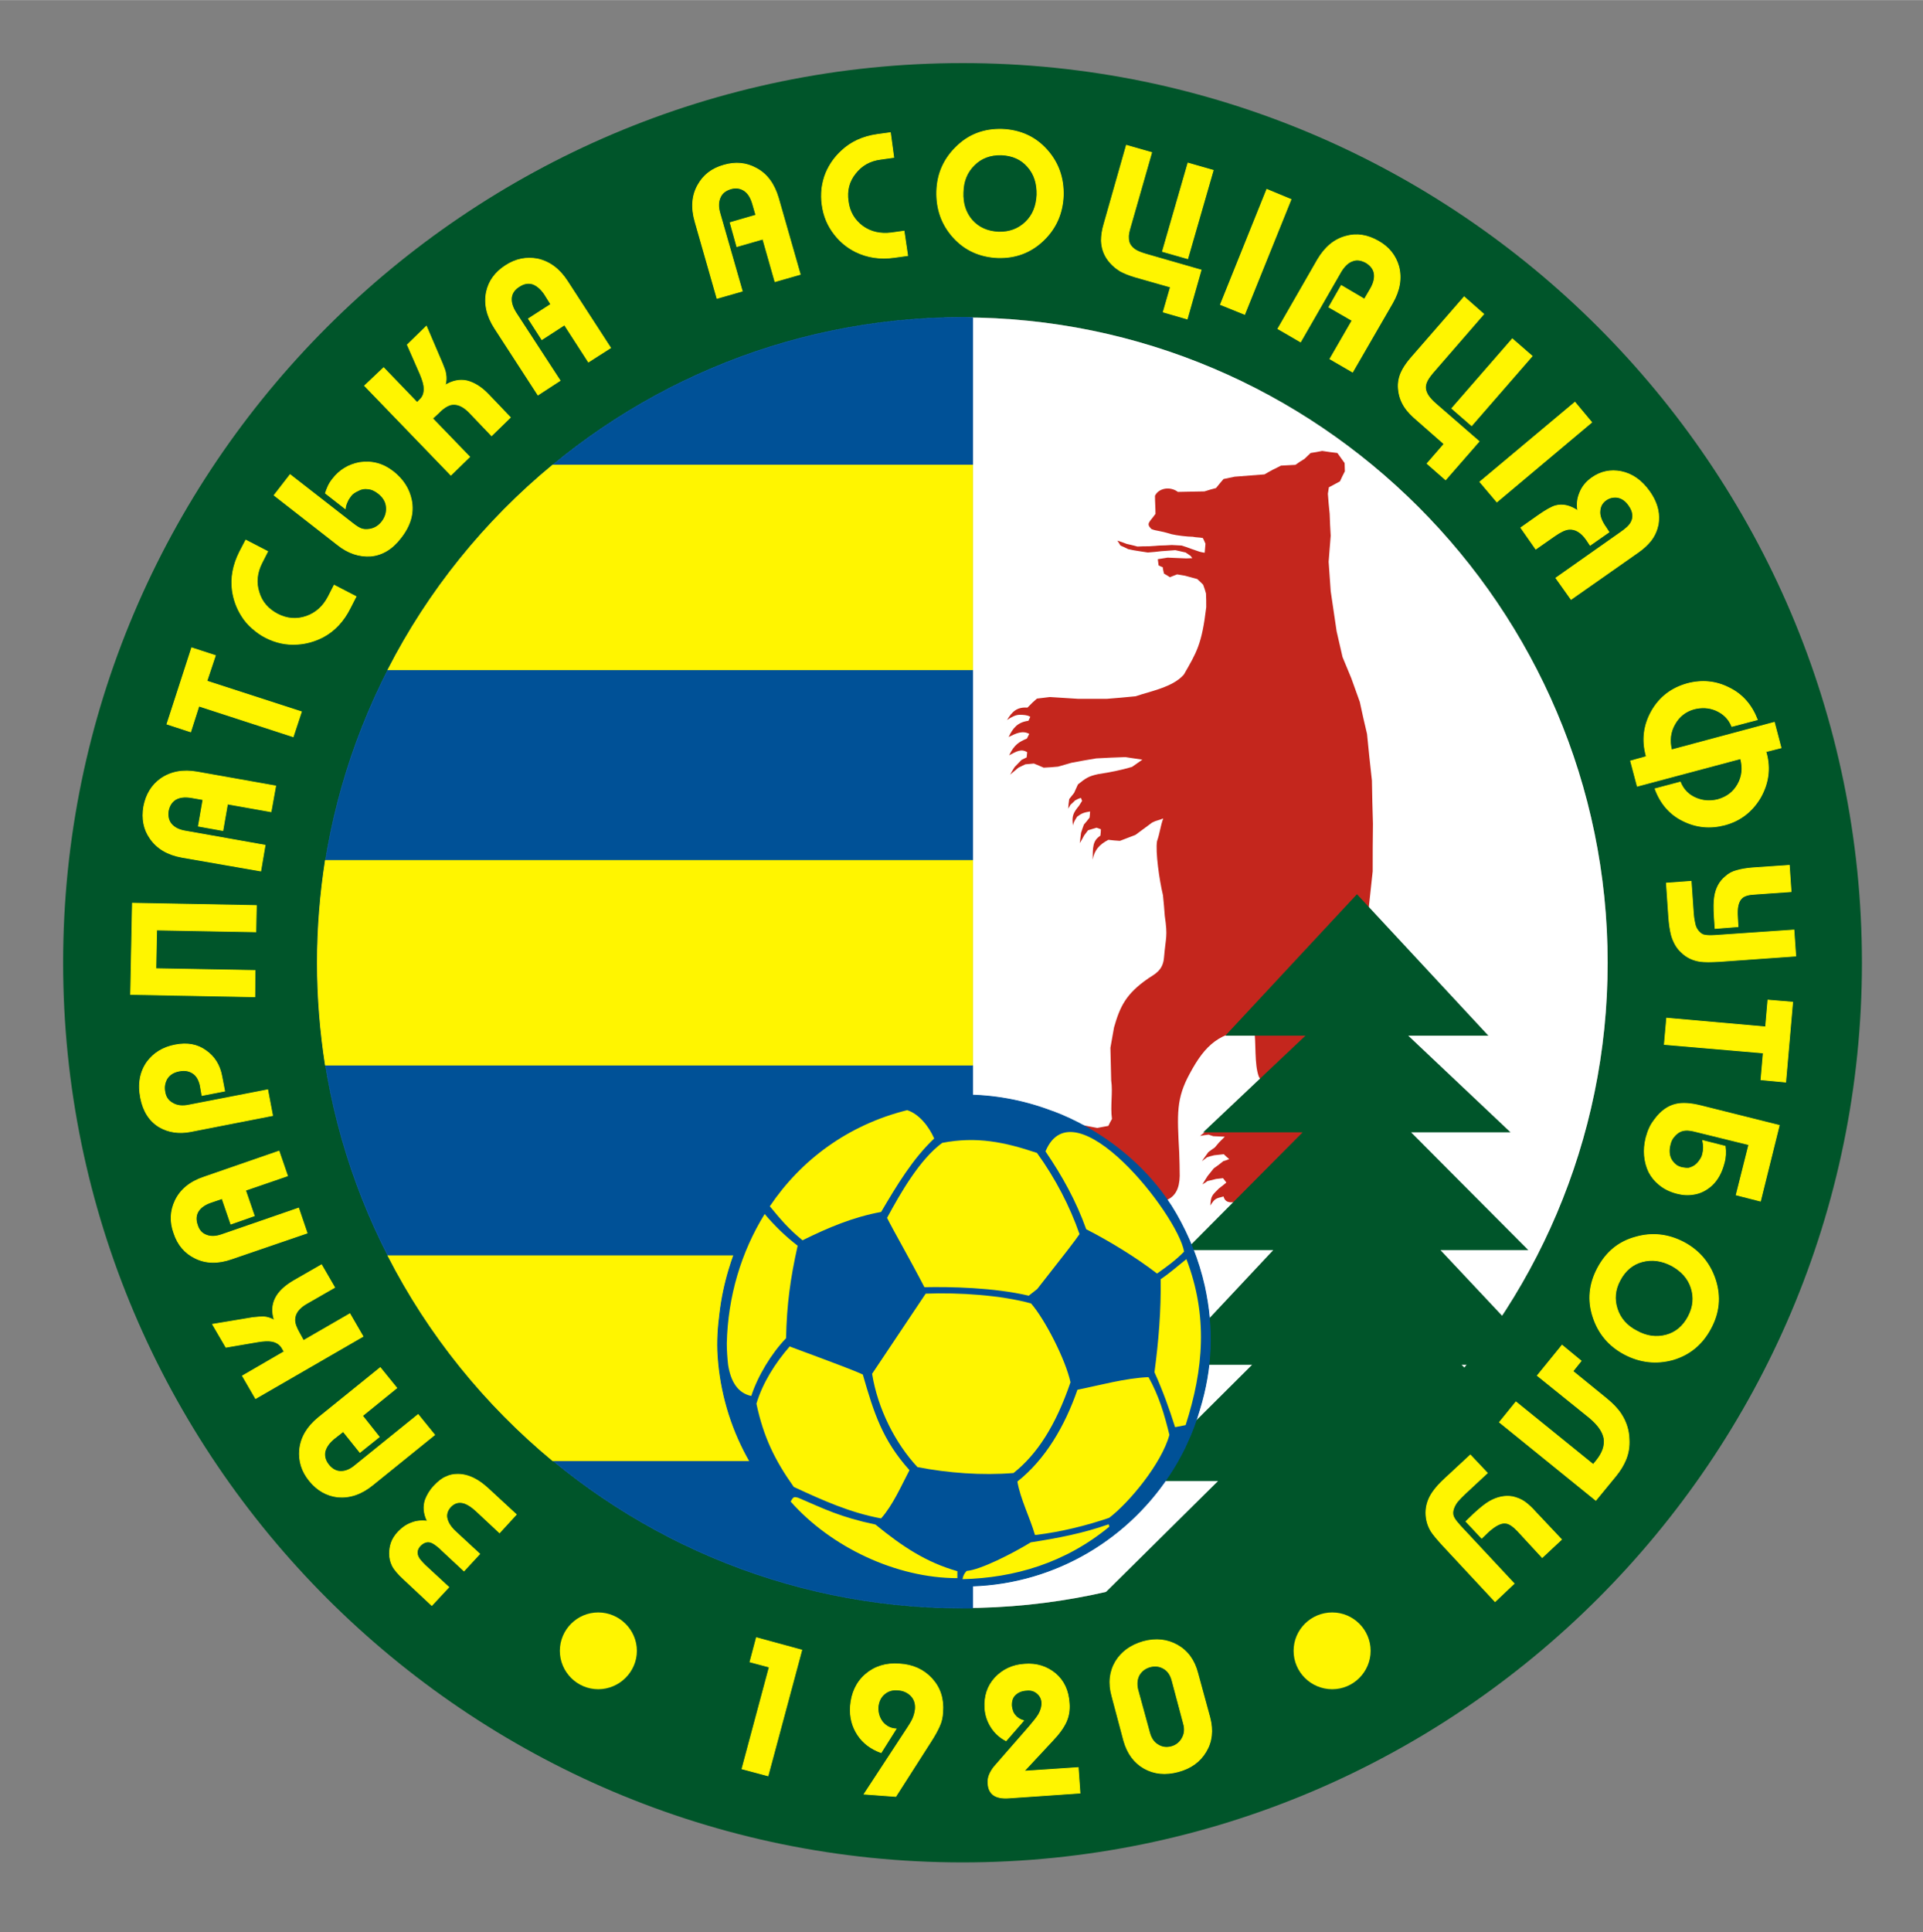
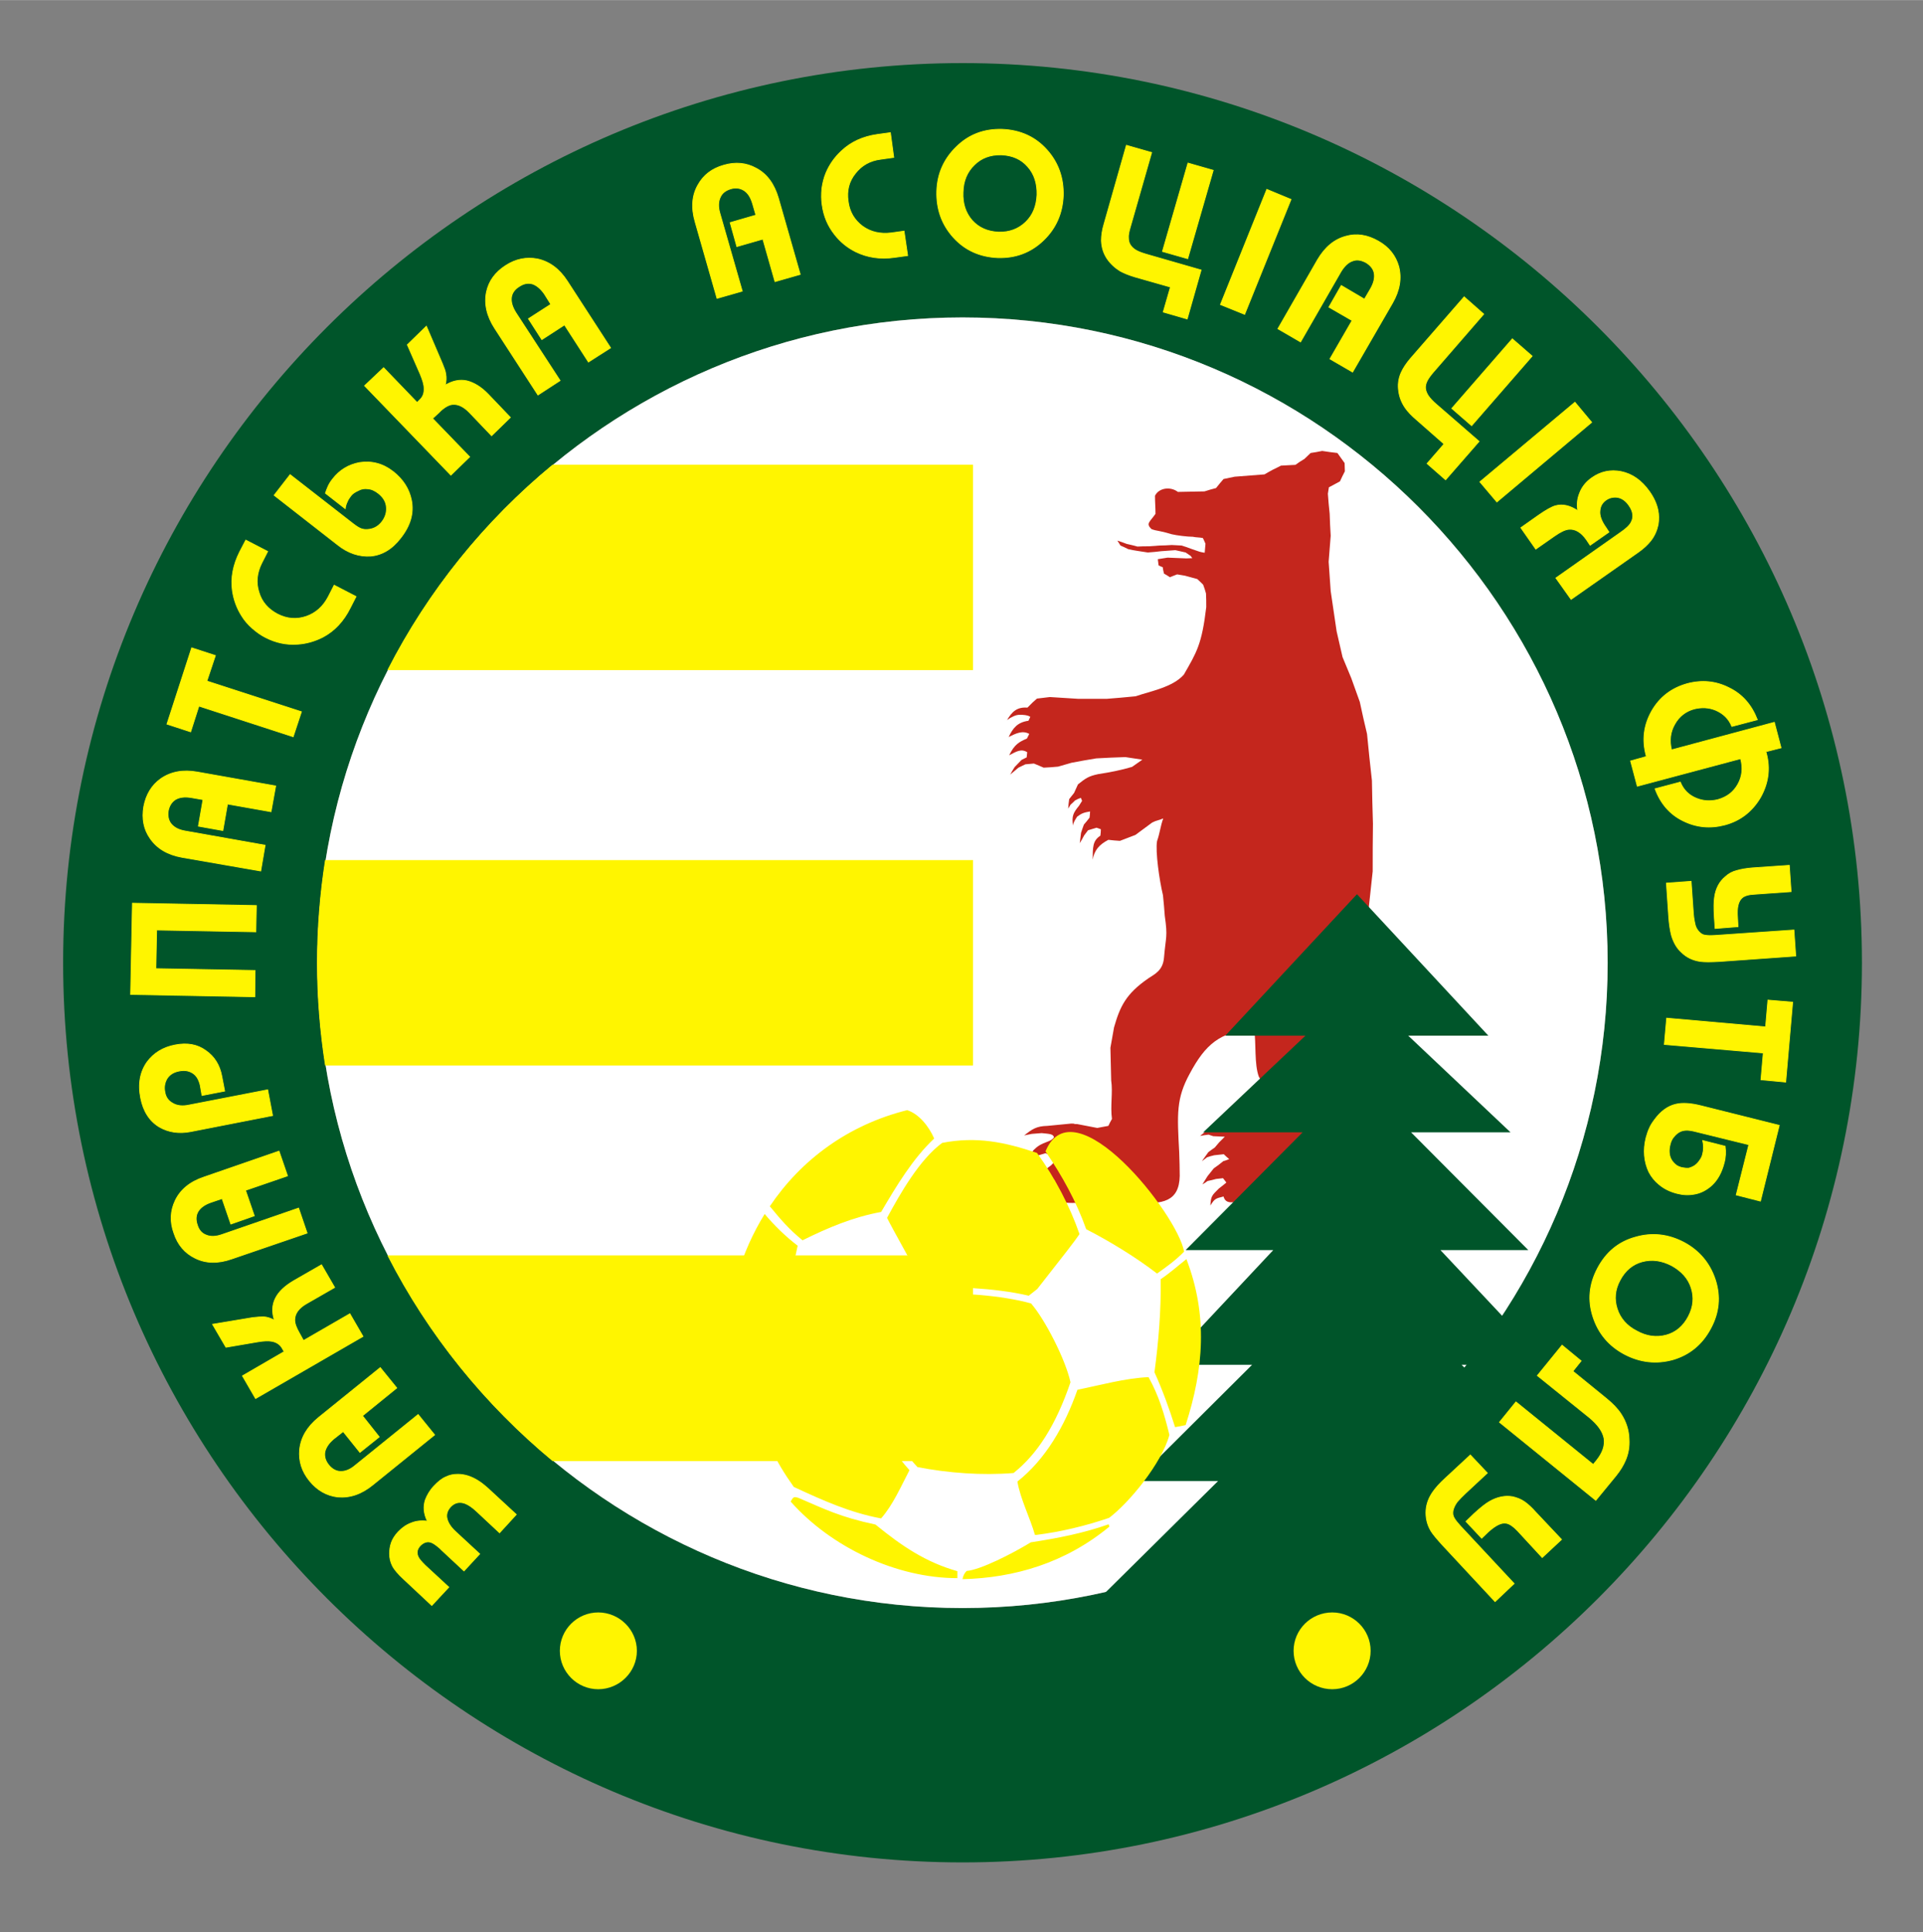
<svg xmlns="http://www.w3.org/2000/svg" width="7.464in" height="7.498in" fill-rule="evenodd" image-rendering="optimizeQuality" shape-rendering="geometricPrecision" text-rendering="geometricPrecision" version="1.1" viewBox="0 0 7464 7497.2" xml:space="preserve">
  <rect x="0" y="0" width="7464" height="7497.2" fill="#808080" stroke="none" />
  <defs>
    <style type="text/css">
   
    .str1 {stroke:#FFF500;stroke-width:3}
    .str0 {stroke:#005197;stroke-width:3}
    .fil2 {fill:none}
    .fil3 {fill:#FFF500}
    .fil1 {fill:#FFFFFF}
    .fil4 {fill:#005197}
    .fil0 {fill:#00552A}
    .fil5 {fill:#C4261D}
   
  </style>
  </defs>
  <g transform="translate(-351 -2351.6)">
    <path class="fil0" d="m4087 9578c1923 0 3491-1568 3491-3491s-1568-3491-3491-3491-3491 1568-3491 3491 1568 3491 3491 3491zm0-987c1379 0 2504-1125 2504-2504s-1125-2504-2504-2504-2504 1125-2504 2504 1125 2504 2504 2504z" fill="#00552a" />
    <path class="fil1" d="m4087 8591c1379 0 2504-1125 2504-2504s-1125-2504-2504-2504-2504 1125-2504 2504 1125 2504 2504 2504z" fill="#fff" />
    <path class="fil2" d="m4087 8804c1496 0 2716-1221 2716-2717s-1220-2716-2716-2716-2717 1220-2717 2716 1221 2717 2717 2717z" fill="none" />
    <path class="fil3" d="m2673 8608c82 0 150 67 150 149s-68 149-150 149-149-67-149-149 67-149 149-149z" fill="#fff500" />
-     <path class="fil4 str0" d="m4087 8591h39v-5007c-13-1-26-1-39-1-1379 0-2504 1125-2504 2504s1125 2504 2504 2504z" fill="#005197" stroke="#005197" stroke-width="3" />
    <path class="fil3 str1" d="m4126 8019v-795h-2269c157 307 376 577 639 795zm0-1535v-794h-2512c-20 129-31 262-31 397s11 268 31 397zm0-1534v-794h-1630c-263 217-482 487-639 794z" fill="#fff500" stroke="#fff500" stroke-width="3" />
    <path class="fil5" d="m4820 4404c-22-22-7-26 16-59 0-25-2-44-2-70 15-31 60-37 89-15 34-1 68-1 103-2 15-5 30-9 45-13 10-12 19-24 29-35 15-3 29-6 43-9 39-3 77-6 116-9 10-6 21-12 32-18 11-5 22-11 32-16 19-1 37-2 56-3 11-8 23-16 35-23 8-8 16-15 24-23 15-2 30-5 45-8 20 3 39 6 59 8 9 13 19 26 28 39 0 11 1 21 1 32-7 13-13 26-19 39-15 8-29 16-43 23-1 8-3 17-4 25 2 26 4 52 7 78 1 28 2 57 4 85-3 34-5 67-8 101 3 38 5 76 8 114 8 52 15 104 23 156 8 33 15 67 23 100 11 27 23 55 34 82 11 31 22 62 33 92 9 42 18 83 28 124 6 60 12 121 19 181 1 56 2 112 4 168-1 61-1 122-1 184-5 46-10 93-15 139-7 60-14 119-21 179l-24 150c-9 36-17 72-26 108-5 46-9 93-14 139 3 54 6 108 8 161 11 65 22 129 32 193 11 40 22 81 33 121-1 24-2 48-3 71-9 10-18 20-27 30l-123 3c-41-6-81-11-122-17-34-1-123 3-157 2-30 3-20 1-49 4-32-1-62 12-71-21-31 8-34 8-51 35 2-37 6-39 33-66 10-8 20-15 29-23-4-5-8-11-13-17-9 1-18 2-27 3-11 3-22 6-33 8-6 5-13 9-20 13 7-11 13-21 20-32l24-30c13-9 25-18 37-28 8-2 15-5 23-8-7-6-14-12-21-19-12 1-25 3-37 4-10 2-19 5-28 8-6 5-13 10-20 15 8-12 17-23 25-35 8-6 16-12 25-18 5-6 11-13 17-20l22-22c-15-1-30-1-45-2l-18-6c-11 1-22 3-33 5 9-7 18-15 27-22 14-4 29-8 43-11 25-6 50-11 75-17 40 2 23 8 64 9 21-3 69-6 90-9 1-10 3-20 4-29-29-61-40-93-75-151-18-49-10-129-18-184-133 8-190 60-250 172-53 97-49 156-41 306 1 31 2 61 2 91-2 100-66 111-170 104-66-5-166 1-247 1-32 0-15-2-47-2-8-4-16-9-23-14-8-2-15-4-23-7-15 2-30 4-45 6l-33 21c14-45 41-54 82-66 8-4 17-8 25-13-2-4-4-9-5-14-10-1-21-1-31-2-11 0-23 1-35 1-14 5-28 10-42 15 18-22 39-41 70-53 16-12 31-19 41-39-5-5-10-10-16-15-7-4-15-8-22-11-11 3-22 7-33 10-12 7-25 14-37 20 4-7 20-42 28-46 30-30 62-25 75-46-3-13-19-13-48-16-12 1-25 2-38 3l-30 6c31-24 47-36 90-37l93-9c24 0-1 2 23 2l78 15c14-3 28-5 43-8 4-9 9-18 14-27-7-50 4-104-3-149-1-43-2-85-3-127 5-26 9-53 14-79 23-80 45-130 134-191 24-16 56-30 60-80 7-83 15-79 3-162-2-26-4-53-7-80-14-58-30-170-23-210 11-31 13-58 24-88-18 8-26 7-43 16-22 16-43 32-65 48-20 8-40 15-60 23-15-1-30-2-45-4-36 19-54 40-61 77 1-47-1-73 30-93 1-8 2-16 2-25-6-2-12-4-17-6-11 3-22 7-33 10-5 7-10 13-15 20-5 10-11 20-17 30 2-13 3-27 5-40 3-10 7-21 11-32 8-9 15-18 22-27 1-8 2-16 2-24-23 4-31 6-50 20-8 13-14 20-16 35-6-37 1-50 23-77 4-6 8-13 12-19-1-4-3-8-5-12-8 3-15 6-22 10-6 6-12 12-18 17-3 5-6 10-9 15 1-12 2-24 4-37 6-8 13-16 19-24l15-33c30-24 41-32 79-40 46-7 87-15 131-28 13-9 26-18 40-28-22-3-44-7-66-10-38 1-76 3-113 5-32 5-64 11-96 17-17 5-35 10-52 15-19 2-37 3-56 4-12-5-25-11-38-16l-33 3c-9 4-18 9-27 13-11 9-21 18-32 27 5-10 11-19 17-29 9-9 18-19 27-28 7-3 13-7 20-10 1-7 1-13 2-20-24-15-43-2-70 12 21-43 39-52 69-65l9-18c-27-15-53-1-80 12 17-35 34-57 77-63 2-5 5-10 7-15 0 0-5-5-20-7-28-3-35-1-58 11-4 3-8 6-12 8 19-32 38-51 79-48l20-20c6-5 11-10 17-15 17-2 34-4 50-6 37 2 74 5 111 7h109c37-3 75-6 113-10 58-20 144-35 187-84 50-87 70-118 87-262 0-18 0-35-1-53-3-12-7-23-11-34-7-7-15-15-23-22-16-4-32-9-48-13-10-2-20-3-30-5-10 4-19 7-28 11-8-5-15-10-23-14-2-8-4-17-5-25-6-2-11-4-16-7l-3-24c13-2 25-4 38-6 24 1 49 2 73 3 8 0 16-1 23-1-2-3-5-6-7-9-6-4-13-9-19-13-13-3-26-6-40-9-18 1-36 3-55 4-17 2-34 4-52 5-13-2-26-4-39-6s-25-4-37-7c-10-5-20-10-30-14-4-7-8-13-12-19 12 4 25 8 37 13 14 3 27 6 41 10 15-1 29-1 44-1l42-3c16 0 31-1 47-2 13 1 25 1 38 2 13 4 26 8 38 13 11 4 21 7 32 11 7 2 13 3 20 4 1-11 2-23 3-35-3-8-7-15-10-22-13-3-26-2-39-5-21 0-62-5-83-10-52-16-55-11-78-20z" fill="#c4261d" />
    <path class="fil0" d="m6024 7647 454 451h-470l475 470h-1879l475-470h-321l453-451h-335l417-445h-340l454-457h-386l397-375h-311l511-549 510 549h-311l397 375h-386l455 457h-341l418 445z" fill="#00552a" />
-     <path class="fil4 str0" d="m4093 8506c331 0 623-170 794-427 24-35 45-73 65-113v-1c2-5 4-9 6-13 20-42 36-86 49-131 49-160 55-314 19-479-23-102-60-193-109-279-96-168-262-309-449-387-15-6-30-12-45-17-103-38-214-59-330-59-340 0-649 176-823 474-41 69-65 123-89 202-17 56-29 113-36 172-7 54-11 110-7 166 19 280 158 524 363 686 2 2 5 3 7 5 1 1 3 2 5 4 161 124 362 197 580 197z" fill="#005197" stroke="#005197" stroke-width="3" />
    <path class="fil3" d="m4856 7315c2 121-8 241-24 361 32 71 57 140 80 213 13-2 27-5 41-8 70-217 87-425 3-644-33 26-64 54-100 78zm-1517-283c121-180 304-316 533-373 45 14 84 62 105 110-84 79-147 185-206 285-109 20-206 61-305 110-53-43-85-81-127-132zm1503 261c37-26 73-52 105-85-25-145-428-654-538-389 66 97 119 193 158 302 92 47 196 111 275 172zm-557 774c92-73 164-185 221-352-19-88-99-244-153-306-115-32-280-43-409-38-69 104-139 207-208 311 22 137 91 271 176 362 118 23 251 33 373 23zm248-323c-49 141-125 271-233 356 11 67 50 143 68 207h7c95-12 190-35 281-66 77-58 204-211 234-322-20-81-40-150-81-224-91 4-187 31-276 49zm-1084 419c-14-3-18-7-29 15 157 177 410 297 647 297v-27c-123-35-215-97-318-181-137-29-197-60-300-104zm559-1377c-88 65-162 195-214 291 26 52 87 157 145 269 99-2 270 1 405 33 11-9 22-17 33-26 107-136 148-189 164-213-37-107-94-217-165-315-125-42-234-65-368-39zm-308 899c-27-13-87-36-284-109-55 63-105 141-129 222 27 128 71 219 145 323 112 52 219 100 338 122h1c46-52 78-126 110-187-105-117-138-222-181-371zm652 651c-72 44-196 107-249 111-9 9-14 19-16 32 200-5 398-62 570-204l-3-9c-99 35-198 54-302 70zm-1033-1274c38 45 81 87 128 123-29 130-42 228-45 359-57 59-110 147-135 224-53-11-80-57-90-121-3-27-5-55-5-83 4-182 56-355 147-502z" fill="#fff500" />
    <path class="fil2" d="m4087 8832c1512 0 2745-1233 2745-2745s-1233-2745-2745-2745-2745 1233-2745 2745 1233 2745 2745 2745z" fill="none" />
    <g fill="#fff500">
      <path class="fil3 str1" d="m2035 8118c17-18 32-30 47-36 14-7 29-10 46-10 26 0 52 8 79 25 15 9 34 25 57 47l91 84-65 71-90-84c-16-15-31-25-44-30-22-8-41-3-56 13-11 12-16 25-15 39 2 18 13 38 35 58l93 86-61 66-87-81-7-7c-14-12-25-20-34-23-15-5-29 0-42 13-13 14-15 29-7 45 4 8 13 18 26 31l92 85-66 71-108-101c-23-21-38-39-45-53s-11-30-11-47c0-14 2-29 7-43s14-28 26-41c15-16 32-28 51-35 19-8 40-10 63-7-14-28-17-56-8-83 7-18 17-36 33-53zm-208-460 64 79-133 108 65 82-75 60-65-81-37 29c-19 16-30 33-34 50-3 18 2 35 15 51s29 25 47 25 36-7 55-23l245-198 64 79-240 194c-44 36-89 51-136 47-43-5-80-26-110-63s-42-77-38-121c5-47 29-88 73-124zm-651-168 156-26c18-2 32-3 42-3 15 1 29 6 42 13-10-31-9-59 4-85s37-48 71-68l108-62 51 88-108 62c-32 18-47 40-47 64 0 14 6 30 18 51l16 29 180-104 51 88-417 241-51-88 162-94-7-12c-8-15-21-24-39-28-15-3-34-2-57 2l-123 21zm258-672 33 96-163 56 34 99-91 32-34-99-44 15c-23 8-40 20-49 35s-10 33-3 53c6 20 18 33 35 39 17 7 37 6 60-2l298-103 33 97-292 100c-54 19-101 18-143-3-39-19-67-51-82-97-16-44-14-86 5-126 20-42 57-73 111-91zm-403-412c47-9 86-2 119 22 33 23 54 56 62 100l11 57-88 17-7-40c-5-21-14-37-28-46-15-10-32-13-53-9-22 4-38 14-48 30-9 16-12 33-8 52 3 19 13 34 30 43 16 10 38 13 65 7l304-59 19 100-317 62c-46 9-87 3-123-18-38-23-62-61-72-112-11-55-2-102 25-140 26-35 62-57 109-66zm315-541-2 102-385-7-3 150 385 7-1 102-482-9 7-354zm75-464-18 100-169-30-18 103-95-17 18-103-46-8c-24-4-44-2-60 7-15 9-25 24-29 45-3 20 1 38 12 51 12 14 30 23 54 27l310 55-17 100-305-53c-56-10-97-34-124-73-25-35-33-77-25-124 9-47 31-83 66-108 39-27 86-36 142-26zm-234-506-33 99 367 119-32 97-366-119-32 100-92-30 96-296zm546-229-23 45c-25 50-60 88-105 112-31 16-65 26-100 28-43 3-84-6-123-26-18-9-35-21-52-36-16-14-30-30-41-48-19-30-31-63-36-98-7-50 3-100 28-150l24-46 85 44-23 45c-19 38-23 76-11 113 11 38 36 66 72 85 37 19 74 22 112 9 37-13 65-38 85-76l23-45zm144-485c39 31 62 67 71 111 10 50-4 99-42 147-33 43-72 66-116 70-44 3-88-11-129-44l-246-192 62-80 239 186c14 11 25 19 35 23 9 4 21 5 34 3 20-3 36-13 49-30 12-16 18-34 17-53-1-22-11-40-31-56-14-11-27-17-41-18-13-2-26 0-38 7-13 6-22 12-28 20s-11 15-14 23c-4 8-7 17-8 27l-77-60c3-9 6-17 10-26s10-19 18-29c27-35 62-56 105-64 47-7 90 4 130 35zm129-564 62 145c7 17 12 30 13 40 3 15 2 29-2 44 28-17 56-23 84-17 28 7 56 24 83 52l86 90-73 71-86-90c-25-26-50-36-74-30-13 4-28 13-44 30l-25 23 144 149-73 71-335-347 74-70 130 135 10-10c13-12 18-27 17-45 0-15-6-33-15-55l-50-114zm715 84-86 55-93-144-88 57-52-81 87-56-25-40c-14-20-29-33-46-39-17-5-34-2-52 10-18 11-28 26-30 43-2 18 4 37 17 58l172 264-86 56-168-259c-31-48-41-95-32-140 9-43 34-77 74-103s81-34 124-26c46 10 85 38 116 86zm736-285-98 28-47-165-101 29-26-93 100-29-13-45c-7-23-17-40-32-50s-33-13-53-7-34 17-41 34c-7 16-8 36-1 60l87 303-98 28-85-297c-16-55-12-103 11-143 21-38 54-64 101-77 45-13 87-9 125 12 42 22 70 61 86 115zm417-73-51 7c-56 8-106 0-151-22-32-16-59-38-81-66-27-34-43-72-49-116-3-20-3-41-1-63 3-21 8-42 16-61 14-33 34-61 60-85 37-35 83-56 139-64l51-7 13 96-50 7c-42 5-75 24-99 55-25 31-34 67-28 108 5 41 24 73 56 97 32 23 69 31 111 26l50-7zm604-232c-3 68-28 126-77 173s-108 69-177 67c-70-3-128-29-173-79s-66-110-64-179c2-68 28-126 77-173 48-47 107-69 177-67 70 3 128 29 173 79s66 110 64 179zm-102-4c1-43-10-80-36-109-25-29-59-44-102-46-43-1-78 12-105 39-28 27-43 62-44 106-2 44 10 80 35 109 26 29 60 44 103 46 42 1 77-12 105-39s42-62 44-106zm585 248-98-28 99-343 98 28zm-2 234-93-27 28-97-137-39c-24-7-43-15-58-23-21-13-38-29-51-48-14-21-21-44-22-70 0-19 3-41 10-64l87-306 98 28-83 290c-5 17-8 31-7 41 0 10 2 19 7 27s12 15 22 21 24 11 41 16l212 61zm223-18-94-38 180-447 94 39zm419 224-88-51 86-149-90-52 48-84 90 53 24-41c12-21 17-41 14-59-3-17-14-31-32-42-19-10-36-13-53-6-17 6-31 20-44 41l-157 273-88-51 154-268c29-49 65-79 110-91 42-12 84-5 126 19 41 23 67 56 79 98 12 46 4 93-24 142zm462 208-77-67 235-270 77 67zm-101 210-72-63 66-76-107-94c-19-16-33-31-43-45-14-20-23-42-26-65-4-25-1-49 9-72 8-18 20-36 36-55l209-240 76 67-197 227c-12 14-20 26-24 35s-6 18-5 27 5 19 11 28c7 10 17 21 30 32l167 145zm199 86-66-78 369-309 65 78zm288 378-59-83 250-176c22-15 36-28 42-40 11-20 8-42-8-65-13-19-28-29-45-32-16-2-31 1-45 11s-22 24-23 42c-2 18 6 40 24 65l11 17-73 51-14-21c-21-30-44-43-68-41-15 1-33 10-56 26l-73 51-58-83 68-48c30-21 52-33 66-37 28-8 57-1 87 19-4-24-2-46 7-68 9-24 25-44 48-60 34-24 72-32 113-24 44 9 80 35 110 77 17 24 28 48 33 72 4 19 4 37 1 57-5 23-14 44-29 63-12 15-28 30-48 44zm597 875c-57 15-111 10-163-16-51-25-87-67-108-124l98-26c12 30 33 51 63 63 27 11 55 12 83 5 35-10 60-29 77-59s21-63 11-100l-401 107-26-98 61-17-1-5c-16-60-9-117 22-172 31-54 77-89 138-106 57-15 111-10 162 16 52 25 88 67 110 124l-99 26c-12-30-33-50-63-63-27-11-54-12-83-5-33 9-59 29-76 60-17 30-21 63-12 99l399-107 26 99-59 15 2 6c16 60 8 117-23 172-32 54-78 90-138 106zm-38 402-3-44c-2-34-2-60 1-78 5-34 19-60 42-79 13-12 28-20 45-24 17-5 36-8 58-10l145-10 7 102-141 10c-24 1-40 6-49 14-15 13-21 38-18 76l2 36zm17 128c-34 2-58 2-73 0-30-4-55-16-75-36-18-16-30-38-38-64-5-19-9-43-11-72l-9-132 96-7 8 115c1 18 3 33 6 46 2 13 7 24 15 33 7 8 15 14 25 15 9 2 22 2 39 1l306-21 7 101zm161 459 9-104-384-33 9-102 384 34 9-104 96 8-27 310zm-326 441c-27-7-50-18-70-35-16-13-29-29-39-48-9-19-15-40-17-63s0-46 6-70c4-14 8-27 13-37 4-10 11-21 20-33 24-33 52-53 83-60 25-6 57-4 97 6l304 76-73 294-94-24 49-195-203-50c-19-5-33-7-43-6-17 1-31 9-43 23-8 8-14 20-17 34-5 20-4 39 4 55 4 7 9 14 16 20 6 6 15 10 26 13 11 2 20 3 28 2 7-2 14-5 22-10 7-5 14-12 19-20 6-8 10-16 12-26 4-15 4-32 0-51l87 22c3 22 2 44-4 65-9 35-24 64-47 86-21 19-44 31-69 35-22 4-44 3-67-3zm-204 624c-60-32-101-80-122-145-21-64-15-127 18-189s81-102 146-120c65-19 128-12 189 20 60 32 101 81 122 145 21 65 15 128-18 189-33 62-82 102-146 121-65 18-128 11-189-21zm48-90c38 21 76 26 114 16 37-10 66-34 86-72s23-75 11-112-38-65-76-86c-39-20-76-25-114-15-37 10-66 34-86 72-20 37-23 74-11 111s37 66 76 86zm-533 354 64-79 300 243 13-16c24-30 33-58 29-85-5-27-24-54-58-82l-201-162 96-118 74 61-32 40 129 105c26 21 45 41 58 61 19 29 30 62 31 97 2 30-3 58-14 83-8 19-20 39-37 60l-78 95zm-130 385 31-30c25-23 45-39 61-48 30-17 60-23 89-18 17 4 33 10 47 20s28 23 43 40l100 106-75 70-96-104c-16-17-31-27-43-29-19-4-42 8-70 33l-26 25zm-89 94c-23-25-39-44-47-57-15-25-21-53-19-81 2-24 10-47 26-70 11-16 27-34 49-54l97-90 66 70-85 79c-13 12-23 23-32 33-8 11-13 21-16 33-2 11-1 21 4 29 5 9 13 19 24 31l209 224-74 70z" stroke="#fff500" stroke-width="3" />
      <path class="fil3" d="m5522 8608c82 0 149 67 149 149s-67 149-149 149c-83 0-150-67-150-149s67-149 150-149z" />
-       <path class="fil3 str1" d="m3332 9242-101-27 106-395-75-20 25-94 176 48zm678-247c-1 20-5 38-13 55-7 16-19 38-36 64l-133 208-123-9 169-258c11-17 19-30 23-42 4-11 6-21 7-29 2-22-4-40-18-54-14-13-30-20-50-21-20-2-38 3-53 16-14 12-22 29-24 50-1 23 5 42 18 59 14 16 31 25 52 26l-58 92c-39-14-70-37-91-69s-31-69-28-111c4-51 23-93 59-124 35-30 79-44 131-40 52 3 94 22 126 57s46 78 42 130zm533 314-276 19c-26 2-46-2-59-11-14-10-21-25-22-46-2-20 6-41 23-63 4-5 17-20 40-46l97-111c17-20 30-36 37-48 9-16 13-32 12-46s-7-26-19-36c-11-9-25-13-41-11-18 1-32 7-43 17s-16 25-15 44c2 15 6 28 15 37 8 10 19 16 32 20l-68 78c-25-13-44-31-58-53s-22-46-24-72c-3-48 10-87 39-119 30-32 68-50 114-53 47-4 87 9 120 36 33 28 51 66 54 116 2 26-2 50-12 72s-28 47-54 74l-109 117 210-14zm504-293c13 50 8 94-15 132-23 39-59 65-108 78s-93 9-132-13-65-58-79-107l-46-173c-14-50-9-95 14-134 23-38 59-64 108-78 49-13 93-8 132 14s66 58 79 109zm-102 24-45-169c-6-22-17-37-33-46s-33-11-52-6c-18 5-32 15-42 31-9 16-11 35-6 57l46 168c6 22 17 38 33 47 16 10 33 12 52 7 18-5 32-16 41-32 10-17 12-36 6-57z" stroke="#fff500" stroke-width="3" />
    </g>
    <path class="fil2" d="m4087 9331c1787 0 3244-1457 3244-3244s-1457-3244-3244-3244-3244 1457-3244 3244 1457 3244 3244 3244z" fill="none" />
    <rect class="fil2" x="351" y="2351" width="7464" height="7498" fill="none" />
  </g>
</svg>